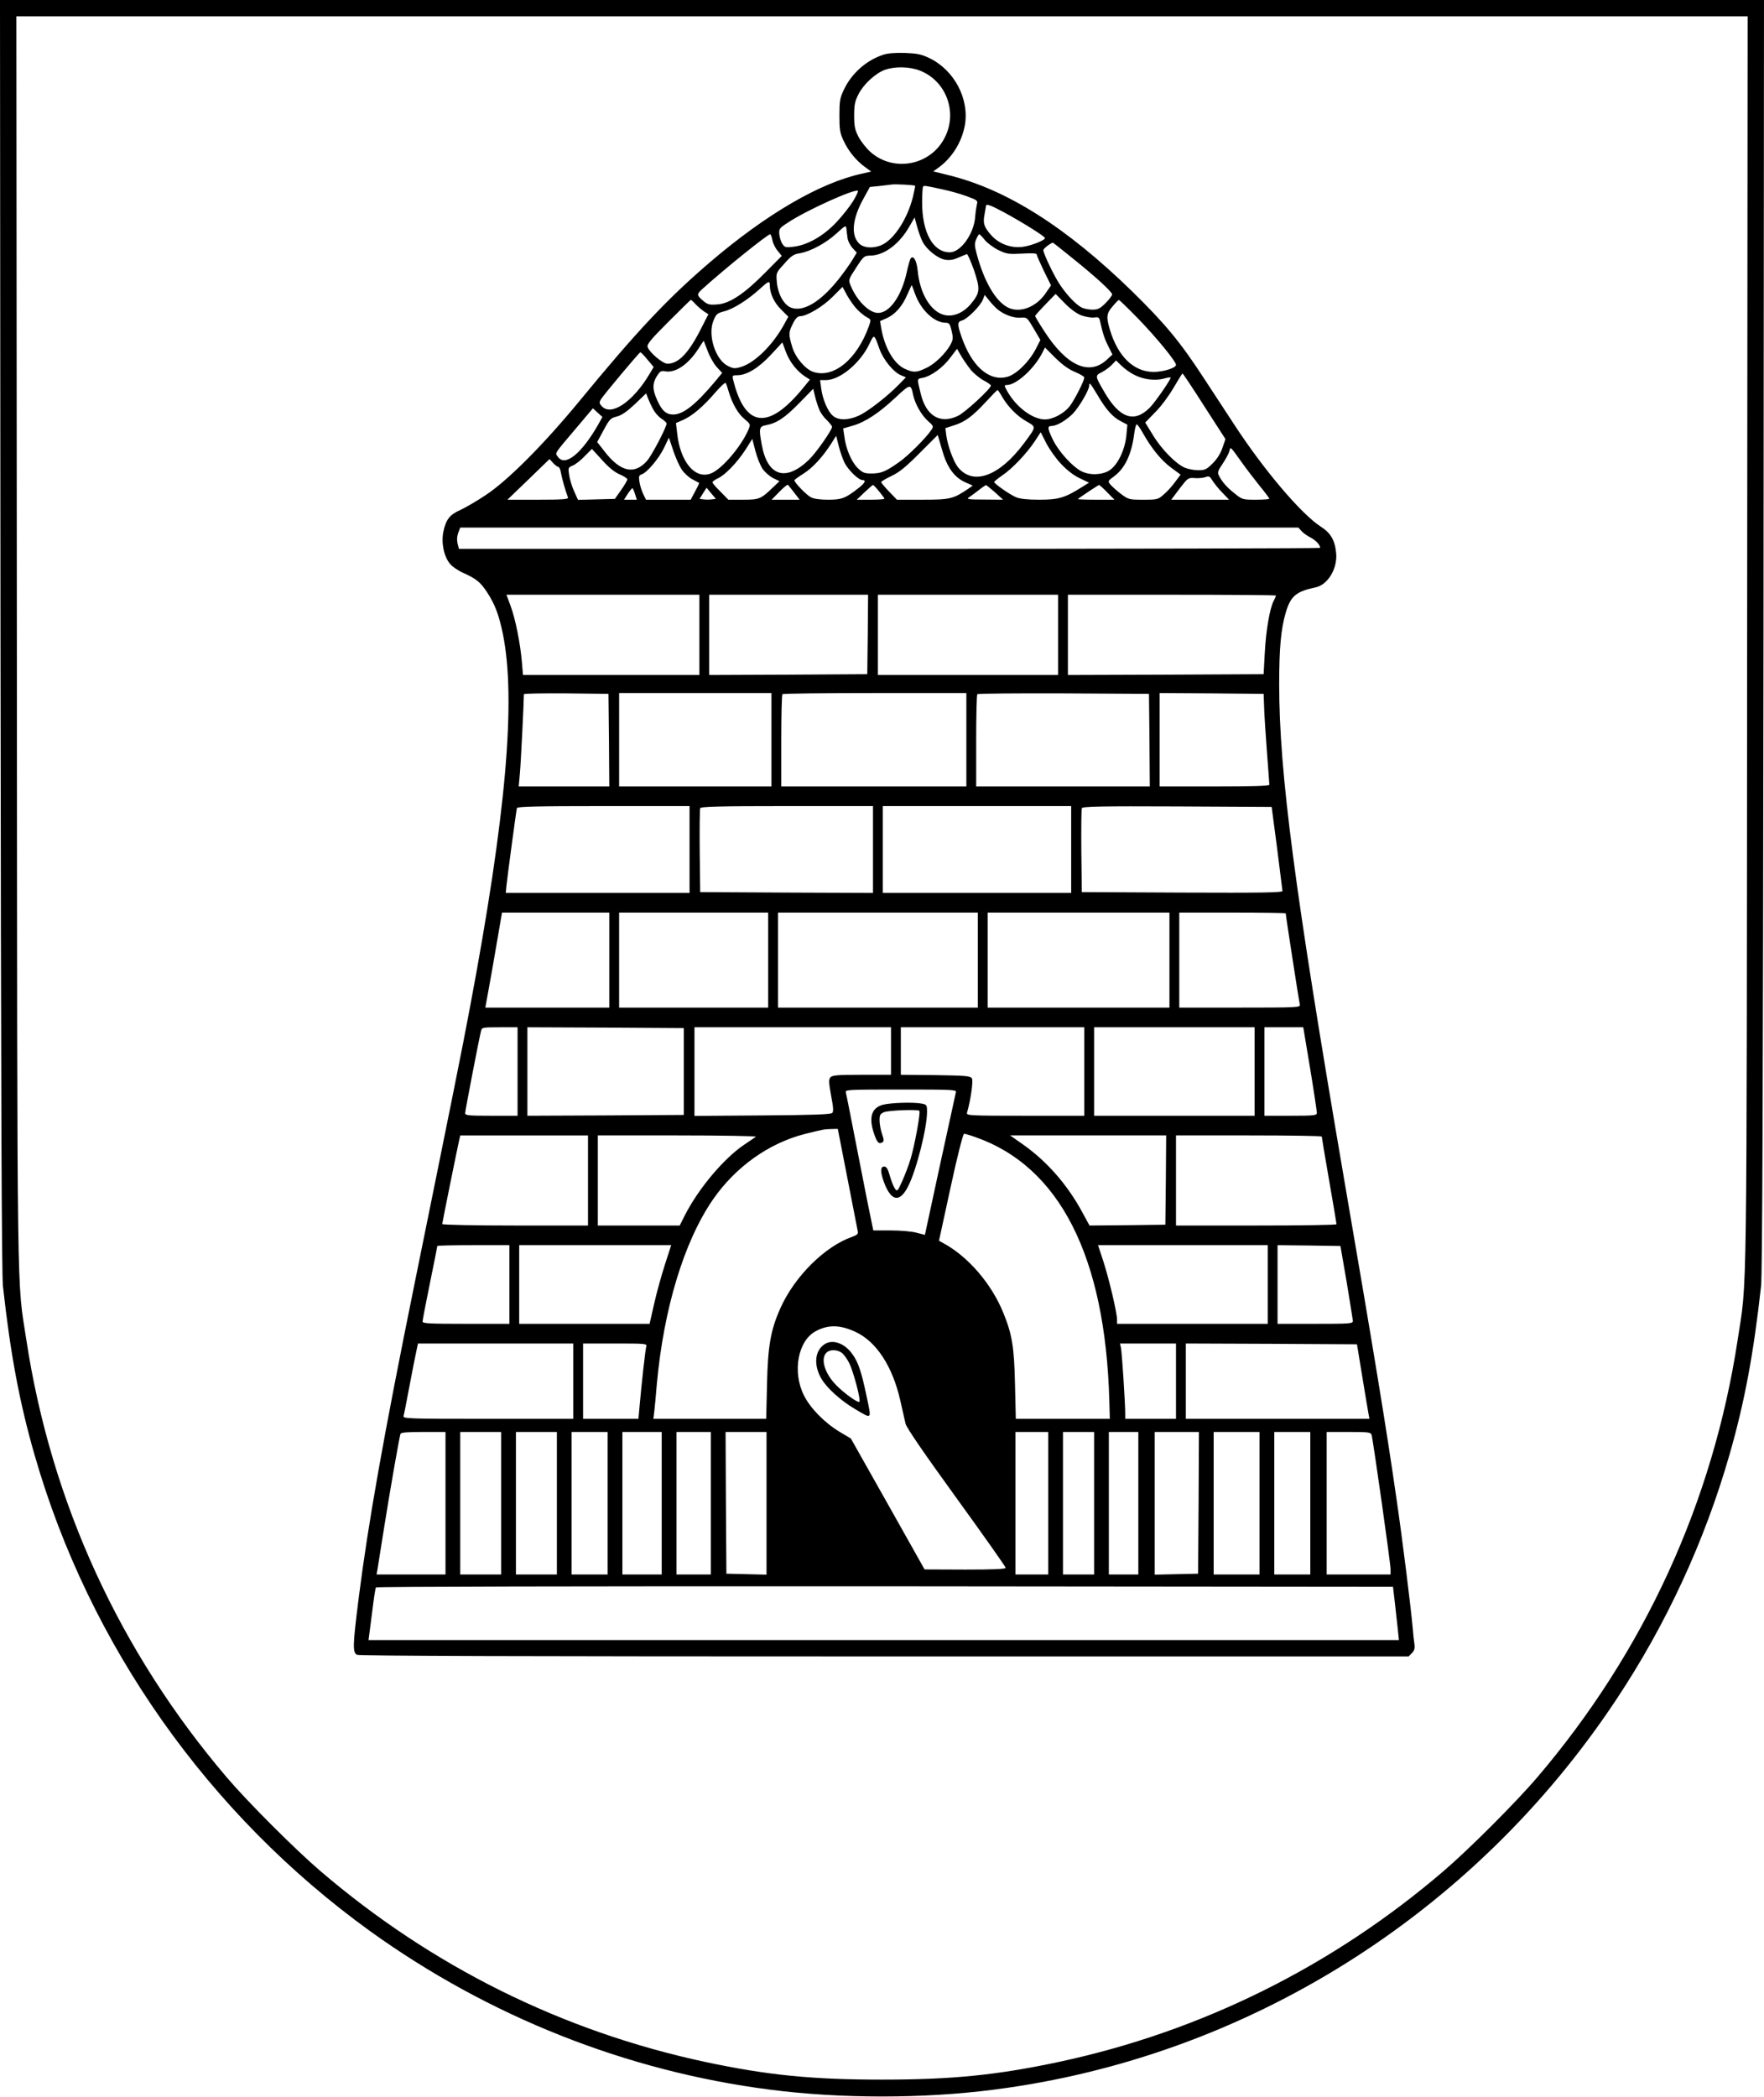
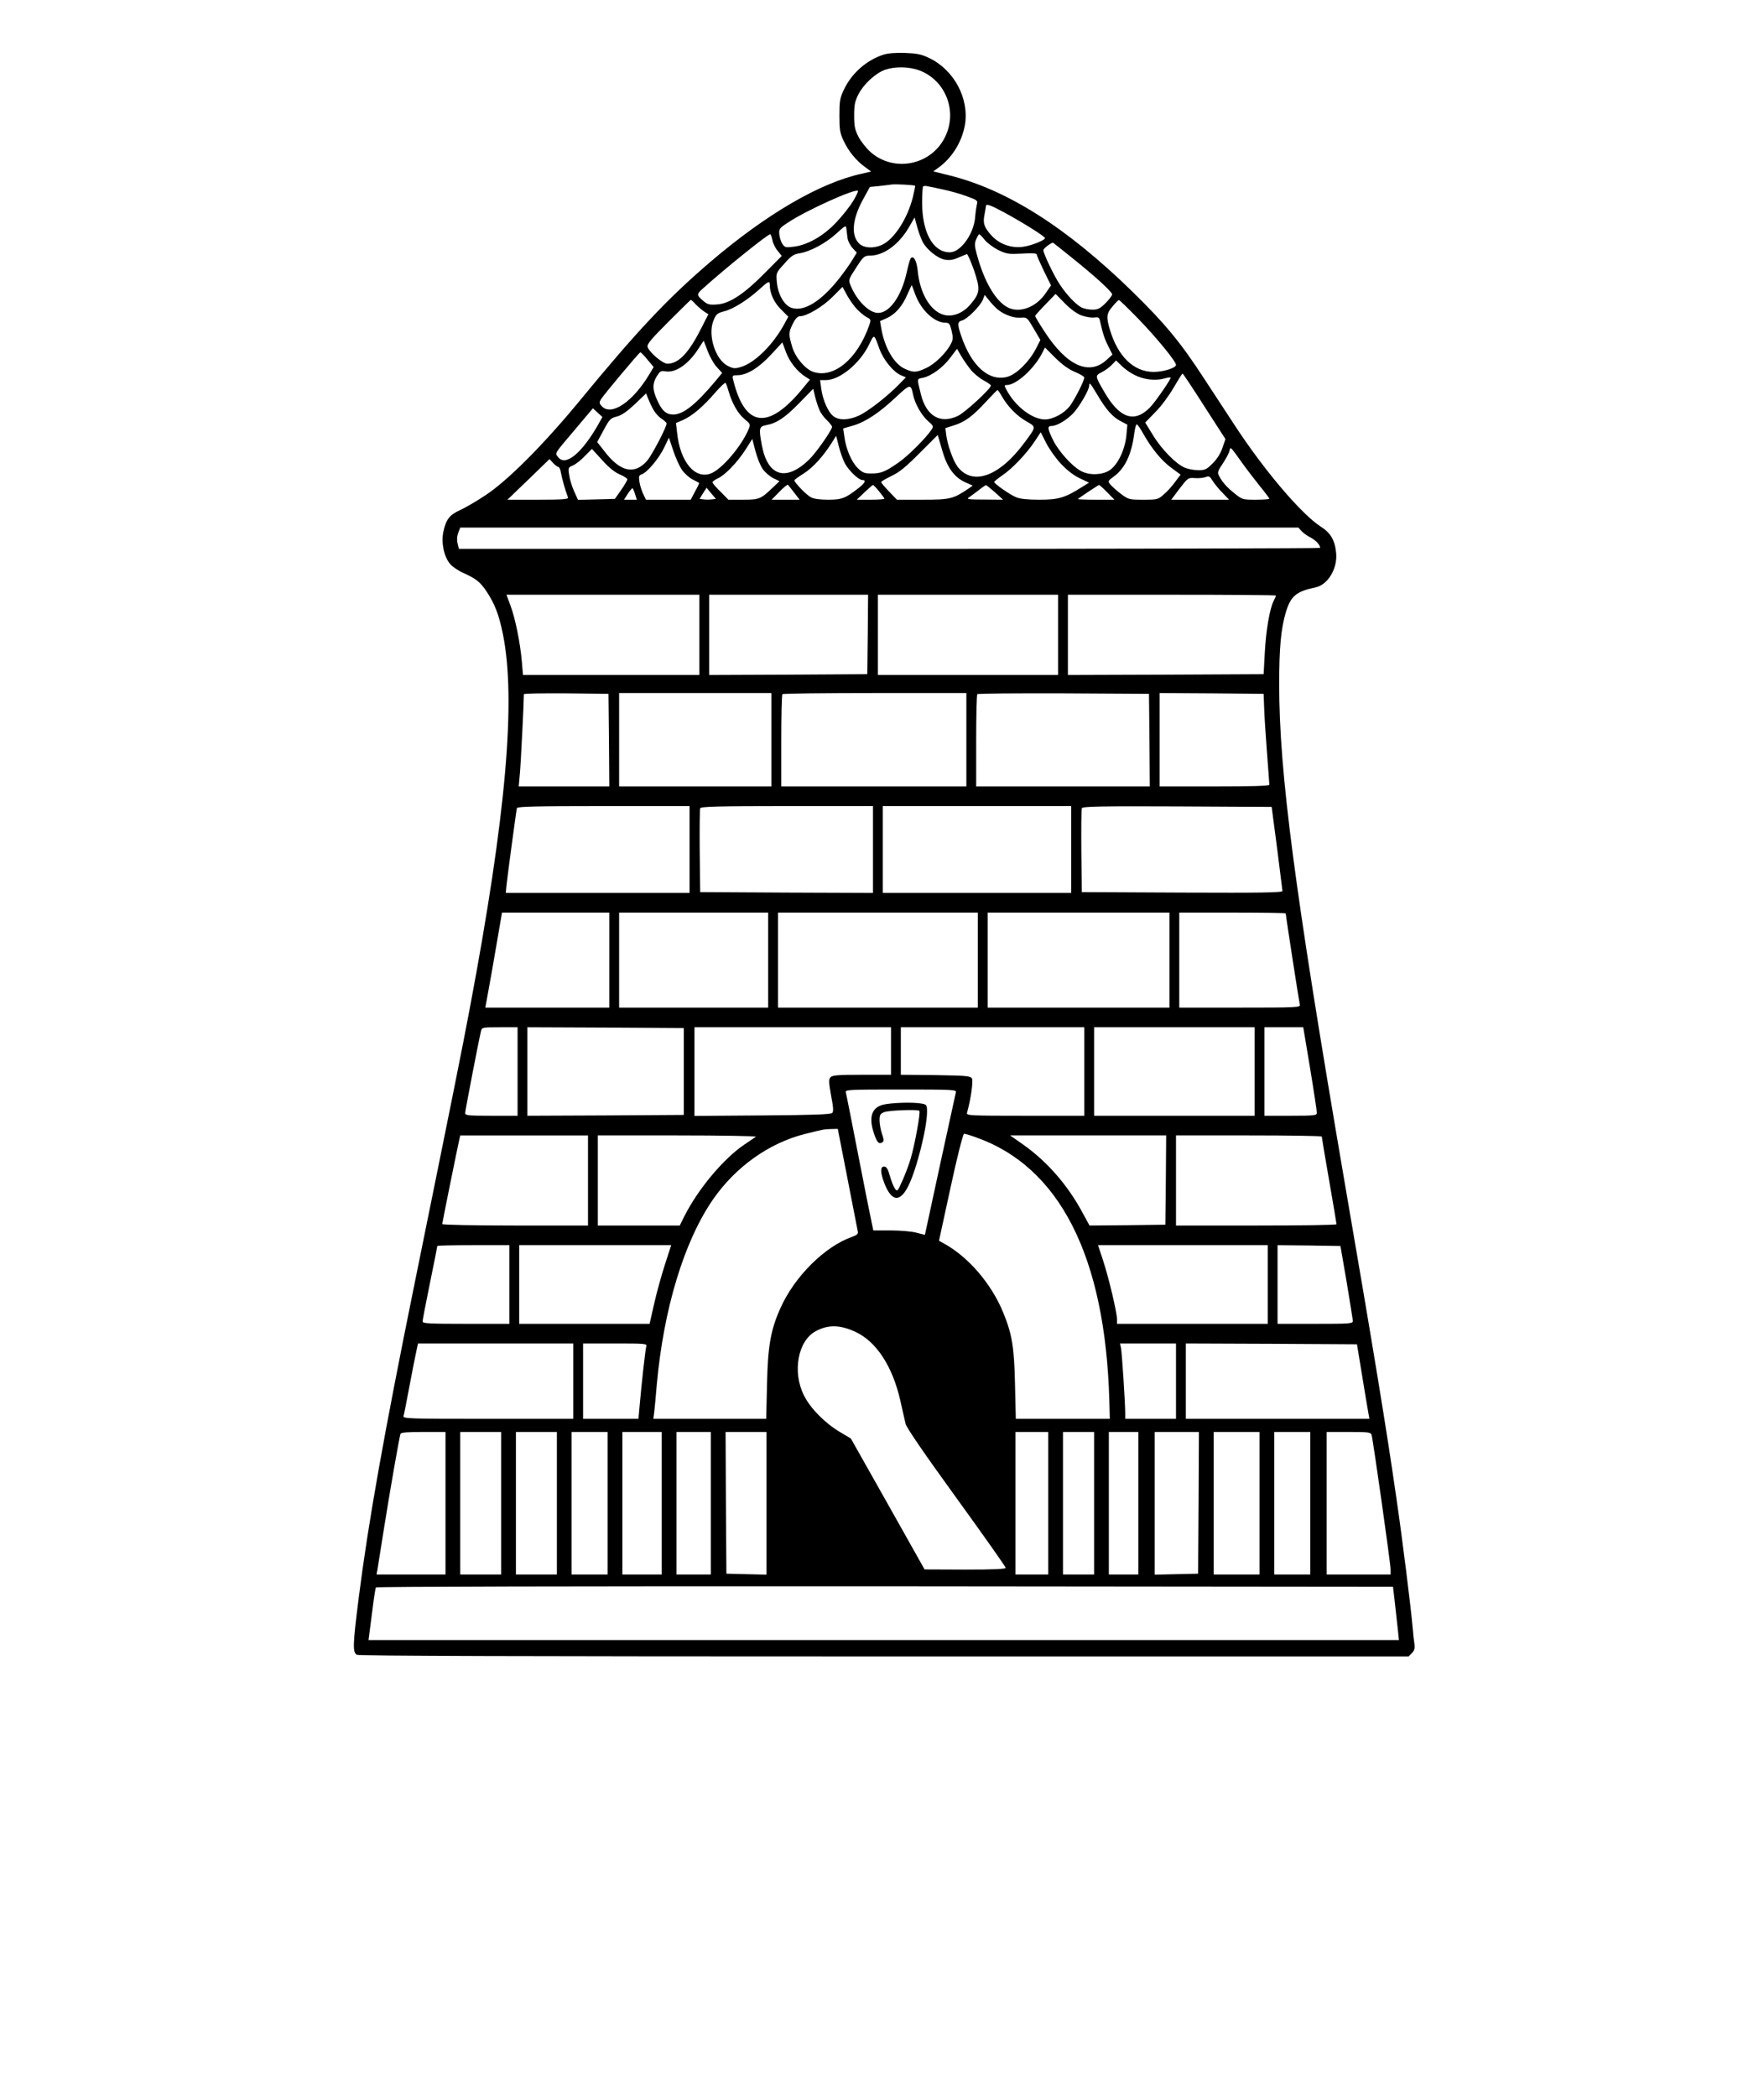
<svg xmlns="http://www.w3.org/2000/svg" version="1.0" width="1077pt" height="1280pt" viewBox="0 0 1077 1280" preserveAspectRatio="xMidYMid meet">
  <g transform="translate(0,1280) scale(0.1,-0.1)" fill="#000000" stroke="none">
-     <path d="M3 8928 c3 -2822 7 -3902 15 -3978 45 -410 101 -711 193 -1030 333 -1161 1062 -2195 2049 -2907 724 -521 1566 -855 2440 -967 432 -56 938 -56 1370 0 1537 197 2927 1068 3797 2379 306 460 541 969 692 1495 92 319 148 620 193 1030 8 76 12 1156 15 3978 l3 3872 -5385 0 -5385 0 3 -3872z m10664 -45 c-3 -4173 1 -3876 -58 -4262 -151 -990 -571 -1905 -1225 -2671 -128 -150 -417 -439 -569 -569 -678 -582 -1480 -980 -2350 -1166 -381 -81 -653 -108 -1080 -108 -427 0 -699 27 -1080 108 -872 187 -1668 582 -2350 1166 -153 131 -442 420 -569 569 -656 769 -1074 1681 -1225 2671 -59 386 -55 89 -58 4262 l-3 3817 5285 0 5285 0 -3 -3817z" />
    <path d="M5393 12466 c-104 -34 -194 -114 -241 -214 -24 -50 -27 -70 -27 -157 0 -87 3 -107 26 -155 29 -63 77 -121 131 -160 l37 -27 -57 -13 c-257 -56 -584 -247 -928 -541 -260 -223 -444 -418 -803 -855 -215 -260 -432 -478 -566 -566 -55 -37 -125 -77 -155 -91 -64 -28 -87 -57 -103 -132 -14 -68 3 -152 41 -197 14 -17 51 -42 81 -55 78 -35 104 -56 143 -115 50 -76 74 -140 98 -256 82 -403 20 -1109 -201 -2282 -48 -257 -109 -558 -338 -1685 -189 -930 -282 -1455 -341 -1918 -36 -286 -38 -332 -11 -347 14 -7 1033 -10 3220 -10 l3201 0 20 20 c15 15 19 29 16 53 -3 18 -8 64 -11 102 -11 125 -63 544 -100 795 -59 412 -136 881 -319 1945 -302 1765 -396 2478 -396 3020 0 222 11 337 40 436 30 101 63 129 182 154 74 15 134 113 126 207 -7 79 -33 125 -93 163 -120 77 -348 346 -527 620 -47 72 -132 202 -190 290 -142 218 -236 331 -434 525 -404 394 -768 624 -1123 711 l-93 23 28 20 c85 60 146 157 165 262 28 161 -65 337 -218 410 -48 23 -74 28 -148 31 -57 2 -105 -2 -132 -11z m221 -96 c161 -61 234 -252 155 -408 -85 -171 -311 -216 -454 -90 -25 22 -58 64 -73 92 -22 43 -27 64 -27 131 0 67 5 88 27 131 32 62 104 127 161 148 61 21 147 20 211 -4z m-27 -704 c2 -1 -5 -31 -13 -67 -33 -133 -113 -257 -188 -293 -51 -24 -112 -21 -141 8 -51 51 -41 151 26 272 l40 73 52 5 c29 3 66 8 82 10 27 3 137 -3 142 -8z m168 -22 c44 -9 111 -28 148 -42 65 -24 68 -26 61 -51 -3 -14 -8 -47 -10 -73 -7 -104 -88 -218 -155 -218 -102 0 -169 120 -169 304 0 51 3 95 6 98 3 3 13 4 22 2 9 -1 53 -10 97 -20z m-546 -71 c-19 -31 -65 -90 -103 -130 -79 -84 -176 -139 -262 -149 -47 -6 -53 -4 -67 17 -9 13 -17 40 -19 59 -3 33 1 38 52 71 110 74 412 210 428 194 3 -3 -10 -30 -29 -62z m921 -69 c111 -60 250 -147 250 -157 0 -14 -87 -48 -139 -54 -69 -8 -140 18 -186 68 -47 52 -55 76 -44 130 4 24 8 47 9 52 0 15 27 6 110 -39z m-497 -180 c25 -48 93 -102 137 -109 28 -5 51 -1 82 13 24 10 47 20 51 21 5 1 24 -44 44 -99 39 -117 37 -138 -22 -208 -47 -55 -111 -79 -165 -63 -81 24 -144 132 -157 268 -6 61 -25 96 -42 77 -5 -5 -16 -44 -25 -86 -32 -145 -104 -248 -175 -248 -54 0 -129 74 -167 166 -15 36 -15 36 33 110 46 71 49 73 88 74 84 1 178 72 238 179 l31 54 16 -59 c9 -32 24 -73 33 -90z m-458 20 c3 -17 17 -44 31 -59 l25 -27 -26 -43 c-14 -24 -52 -77 -84 -118 -109 -137 -213 -201 -288 -176 -45 15 -83 81 -90 156 -5 58 -5 58 46 114 41 47 58 58 93 63 64 10 161 62 225 121 57 52 58 52 61 26 1 -14 5 -40 7 -57z m-459 -10 c3 -19 18 -49 32 -65 l25 -31 -99 -100 c-129 -131 -219 -191 -294 -196 -49 -4 -60 -1 -88 23 -39 33 -39 39 -4 71 135 122 397 333 414 334 4 0 10 -16 14 -36z m1296 2 c15 -19 53 -47 83 -62 52 -25 63 -26 145 -22 63 4 90 2 90 -6 0 -6 20 -51 43 -99 l44 -89 -31 -45 c-58 -88 -161 -127 -234 -89 -74 39 -143 157 -188 323 -14 52 -15 67 -4 92 7 17 15 31 19 31 3 0 18 -15 33 -34z m525 -103 c149 -119 253 -214 253 -230 0 -7 -18 -31 -40 -53 -33 -33 -47 -40 -80 -40 -23 0 -53 6 -68 14 -34 18 -90 77 -131 139 -34 50 -101 190 -101 210 0 9 35 37 57 46 2 1 51 -38 110 -86z m-1837 -174 c0 -49 26 -106 69 -148 l44 -44 -24 -44 c-70 -129 -181 -238 -266 -263 -37 -11 -46 -10 -80 7 -76 39 -123 189 -87 276 16 40 23 46 66 57 55 14 141 68 213 133 57 52 65 56 65 26z m888 -56 c36 -97 117 -173 186 -173 21 0 26 -7 36 -49 10 -42 9 -54 -5 -81 -28 -54 -97 -122 -150 -146 -60 -29 -78 -29 -131 -5 -65 30 -122 126 -143 244 l-8 47 41 18 c52 24 95 72 126 145 14 31 26 57 26 57 1 0 11 -26 22 -57z m-355 -91 c18 -19 44 -40 59 -48 26 -14 27 -15 14 -52 -72 -204 -216 -323 -340 -282 -49 16 -110 88 -129 152 -23 77 -23 88 3 141 17 34 30 47 45 47 41 0 140 59 199 119 l60 60 28 -52 c16 -28 43 -67 61 -85z m1369 -37 c26 -9 61 -15 78 -13 26 4 31 1 36 -21 17 -77 28 -110 51 -155 l25 -50 -35 -32 c-107 -99 -244 -37 -379 171 -32 49 -58 92 -58 96 0 4 28 35 63 71 l62 64 55 -56 c35 -36 72 -63 102 -75z m-508 34 c40 -31 95 -51 137 -48 39 3 40 2 80 -66 l41 -70 -28 -55 c-42 -80 -119 -155 -174 -170 -111 -30 -218 65 -280 246 -26 75 -25 91 4 98 31 8 109 86 126 125 l12 31 29 -36 c15 -19 39 -44 53 -55z m-1846 33 c15 -15 38 -35 52 -44 l25 -16 -49 -96 c-73 -143 -135 -206 -201 -206 -29 0 -110 69 -121 102 -5 17 19 46 127 154 74 74 135 134 137 134 2 0 16 -12 30 -28z m2704 -90 c111 -115 228 -258 228 -279 0 -19 -78 -43 -136 -43 -122 0 -219 94 -268 259 -23 77 -20 99 17 141 17 21 35 39 38 39 3 1 58 -52 121 -117z m-1582 -183 c24 -66 85 -140 130 -159 l31 -13 -43 -44 c-68 -70 -188 -164 -243 -189 -62 -29 -123 -31 -157 -4 -32 24 -65 100 -74 168 l-7 52 35 0 c85 0 209 102 265 219 31 64 29 65 63 -30z m-1050 -10 c12 -33 37 -78 55 -98 l34 -37 -41 -50 c-120 -143 -196 -204 -258 -204 -43 0 -70 24 -99 91 -28 62 -28 97 -2 141 20 32 26 36 51 32 63 -13 144 42 207 142 15 24 29 44 29 44 1 0 11 -27 24 -61z m479 -9 c22 -59 69 -119 121 -151 l25 -16 -40 -49 c-213 -262 -357 -246 -429 49 -6 25 -4 27 27 27 57 0 131 46 204 125 38 41 69 74 69 75 1 0 11 -27 23 -60z m1764 -120 c31 -13 57 -28 57 -34 0 -21 -61 -139 -90 -177 -36 -44 -102 -79 -151 -79 -75 1 -174 75 -228 170 -21 37 -21 40 -4 40 58 0 168 100 217 197 l16 32 63 -63 c43 -42 81 -70 120 -86z m-637 14 c18 -22 53 -51 78 -65 25 -13 46 -28 46 -32 0 -19 -158 -165 -201 -185 -108 -52 -194 -2 -227 133 -24 98 -25 92 12 99 50 10 123 62 168 123 l41 54 25 -43 c14 -24 40 -61 58 -84z m-1973 61 l38 -45 -25 -42 c-101 -170 -234 -261 -292 -197 -16 17 -16 23 -5 42 20 31 234 287 241 287 3 0 23 -20 43 -45z m2975 -94 c54 -28 126 -36 177 -22 21 6 40 9 42 7 6 -6 -94 -151 -128 -185 -95 -95 -185 -63 -278 99 -56 96 -56 97 -13 119 20 10 48 31 61 45 l25 26 35 -34 c20 -19 55 -44 79 -55z m425 -191 l129 -200 -18 -52 c-11 -34 -32 -68 -59 -95 -38 -38 -47 -43 -89 -43 -26 0 -62 7 -81 15 -54 22 -142 111 -195 198 l-48 78 61 63 c35 34 84 101 112 149 28 48 52 87 55 87 3 0 63 -90 133 -200z m-2904 90 c21 -72 57 -136 97 -168 36 -30 37 -32 24 -63 -43 -102 -160 -240 -228 -268 -98 -40 -190 70 -208 248 l-7 59 44 19 c57 26 122 81 195 166 32 37 61 64 64 60 4 -5 12 -28 19 -53z m2251 -20 c54 -92 94 -136 143 -161 l40 -21 -6 -66 c-9 -90 -54 -182 -105 -214 -46 -28 -121 -30 -172 -3 -53 28 -134 117 -169 186 -36 73 -38 89 -11 89 32 0 91 35 132 77 37 39 98 143 98 169 0 24 6 17 50 -56z m-1125 0 c12 -56 51 -124 90 -159 34 -30 36 -33 22 -54 -34 -51 -144 -161 -201 -200 -80 -56 -107 -67 -166 -67 -43 0 -54 5 -84 34 -38 38 -72 118 -81 193 l-7 48 59 17 c76 22 160 77 262 173 89 83 92 83 106 15z m-573 -90 c8 -20 29 -49 47 -65 17 -17 31 -35 31 -40 0 -20 -98 -160 -142 -202 -141 -135 -252 -100 -287 92 -19 101 -16 112 26 120 66 12 116 46 203 135 l85 87 11 -46 c6 -25 18 -62 26 -81z m1116 79 c36 -62 91 -118 149 -151 60 -34 61 -31 -11 -128 -154 -209 -318 -268 -410 -148 -27 37 -61 131 -69 194 l-5 41 53 17 c67 21 114 56 195 144 36 39 67 71 70 71 3 1 15 -17 28 -40z m-2129 -79 c10 -19 32 -44 49 -55 17 -11 31 -24 32 -29 1 -21 -90 -195 -119 -228 -77 -88 -164 -69 -261 58 l-44 56 39 72 c36 67 42 74 82 84 30 8 62 31 110 76 l68 65 12 -32 c7 -18 21 -48 32 -67z m-336 -90 c-102 -179 -203 -261 -247 -198 -18 25 -27 11 117 181 l97 115 29 -27 29 -26 -25 -45z m3327 -57 c52 -92 111 -164 171 -208 l57 -42 -33 -44 c-17 -24 -48 -59 -69 -76 -35 -32 -40 -33 -126 -33 -86 0 -90 1 -137 36 -26 20 -55 46 -64 57 -16 20 -15 22 22 49 67 49 108 135 124 262 4 31 11 56 15 56 5 0 23 -26 40 -57z m-504 -182 c36 -39 77 -71 114 -89 l59 -28 -42 -26 c-104 -66 -144 -78 -260 -78 -73 0 -119 5 -143 15 -39 16 -134 83 -134 93 0 4 23 22 50 41 60 40 148 133 198 208 l36 55 33 -65 c18 -36 58 -93 89 -126z m-715 53 c27 -83 70 -139 129 -166 l49 -22 -27 -19 c-92 -62 -111 -67 -279 -67 l-157 0 -48 50 c-26 27 -48 53 -48 57 0 5 28 21 63 38 47 22 88 55 172 140 l110 110 9 -30 c4 -16 17 -57 27 -91z m-604 -50 c24 -45 85 -104 108 -104 25 0 17 -17 -22 -48 -81 -63 -103 -72 -186 -72 -49 0 -89 5 -106 15 -27 13 -102 91 -101 104 1 3 26 22 57 41 56 36 116 101 169 184 l29 46 16 -63 c8 -34 25 -80 36 -103z m-994 -41 c15 -22 45 -49 65 -59 20 -11 39 -20 40 -21 2 -1 -8 -24 -24 -52 l-27 -51 -137 0 -136 0 -17 35 c-9 19 -20 53 -23 74 -5 34 -3 40 14 46 32 10 104 95 137 163 l29 61 26 -78 c14 -43 38 -96 53 -118z m493 5 c14 -20 43 -45 64 -56 l39 -19 -42 -40 c-72 -69 -82 -73 -181 -73 l-89 0 -48 49 c-27 26 -49 52 -49 57 0 5 14 15 30 23 45 19 119 96 170 174 l43 68 19 -73 c10 -40 30 -89 44 -110z m2924 42 c29 -41 80 -107 112 -147 32 -39 58 -74 58 -77 0 -3 -37 -6 -82 -6 -81 0 -84 1 -130 38 -48 38 -76 70 -96 109 -10 18 -7 29 23 73 19 29 38 63 41 77 7 28 4 31 74 -67z m-3795 -76 c25 -11 45 -24 45 -30 0 -6 -17 -35 -38 -65 l-38 -54 -112 -3 -113 -3 -24 53 c-13 29 -27 74 -30 99 -7 44 -6 46 23 58 16 7 49 32 72 57 l44 44 63 -69 c41 -46 78 -75 108 -87z m-376 46 c6 0 13 -17 16 -37 6 -33 27 -109 43 -150 3 -10 -37 -13 -183 -13 l-187 0 129 124 128 124 22 -24 c12 -13 27 -24 32 -24z m4054 -157 l41 -43 -177 0 -176 0 51 68 c50 65 52 67 92 64 23 -2 52 1 66 6 22 8 27 5 43 -22 11 -17 37 -50 60 -73z m-2614 0 l33 -43 -86 0 -85 0 47 48 c26 27 50 46 53 43 3 -3 20 -25 38 -48z m519 7 c17 -21 32 -41 32 -44 0 -3 -38 -6 -84 -6 l-85 0 47 45 c26 24 49 45 52 45 3 0 20 -18 38 -40z m707 -5 l49 -45 -114 1 c-93 0 -111 2 -96 12 10 7 37 26 60 44 22 18 43 32 46 32 3 0 27 -20 55 -44z m685 0 l44 -45 -114 0 c-62 0 -111 2 -109 4 9 9 124 85 129 86 3 0 26 -20 50 -45z m-2883 -10 l11 -35 -39 0 -39 0 22 35 c13 19 26 35 29 35 3 0 10 -16 16 -35z m468 -33 c-14 -2 -36 -2 -50 0 l-24 3 21 34 22 34 28 -34 29 -34 -26 -3z m3601 -193 c10 -12 36 -30 56 -40 32 -17 58 -45 58 -63 0 -3 -1183 -6 -2629 -6 l-2629 0 -6 23 c-8 31 -7 52 4 81 l10 26 2558 0 2559 0 19 -21z m-3676 -634 l0 -245 -539 0 -538 0 -7 83 c-10 113 -39 259 -69 340 l-25 67 589 0 589 0 0 -245z m1028 3 l-3 -243 -482 -3 -483 -2 0 245 0 245 485 0 485 0 -2 -242z m1162 -3 l0 -245 -550 0 -550 0 0 245 0 245 550 0 550 0 0 -245z m1330 240 c0 -4 -6 -18 -14 -33 -24 -47 -47 -182 -54 -317 l-7 -130 -597 -3 -598 -2 0 245 0 245 635 0 c349 0 635 -2 635 -5z m-4072 -882 l2 -283 -276 0 -277 0 7 78 c6 61 25 451 24 472 0 3 0 8 1 13 0 4 117 6 259 5 l257 -3 3 -282z m992 2 l0 -285 -465 0 -465 0 0 285 0 285 465 0 465 0 0 -285z m1190 0 l0 -285 -565 0 -565 0 0 278 c0 153 3 282 7 285 3 4 258 7 565 7 l558 0 0 -285z m1118 -2 l2 -283 -530 0 -530 0 0 278 c0 153 3 282 7 285 3 4 241 6 527 5 l521 -3 3 -282z m700 202 c1 -44 9 -167 17 -272 8 -106 15 -197 15 -203 0 -7 -113 -10 -335 -10 l-335 0 0 285 0 285 318 -2 317 -3 3 -80z m-3508 -870 l0 -265 -561 0 -561 0 4 43 c7 66 60 461 64 475 3 9 117 12 529 12 l525 0 0 -265z m1120 0 l0 -265 -527 2 -528 3 -3 250 c-1 137 0 255 3 262 3 10 115 13 530 13 l525 0 0 -265z m1210 0 l0 -265 -575 0 -575 0 0 265 0 265 575 0 575 0 0 -265z m1257 10 c17 -137 32 -256 33 -263 0 -10 -126 -12 -612 -10 l-613 3 -3 250 c-1 137 0 255 3 262 3 11 121 13 582 11 l577 -3 33 -250z m-4077 -685 l0 -290 -379 0 -378 0 18 98 c10 53 33 184 51 290 l33 192 327 0 328 0 0 -290z m970 0 l0 -290 -455 0 -455 0 0 290 0 290 455 0 455 0 0 -290z m1280 0 l0 -290 -610 0 -610 0 0 290 0 290 610 0 610 0 0 -290z m1170 0 l0 -290 -555 0 -555 0 0 290 0 290 555 0 555 0 0 -290z m710 285 c0 -14 82 -542 86 -557 5 -17 -17 -18 -365 -18 l-371 0 0 290 0 290 325 0 c179 0 325 -2 325 -5z m-4690 -965 l0 -270 -160 0 c-140 0 -160 2 -160 16 0 14 83 445 97 502 5 21 9 22 114 22 l109 0 0 -270z m1015 0 l0 -265 -477 -3 -478 -2 0 270 0 270 478 -2 477 -3 0 -265z m1265 125 l0 -145 -179 0 c-150 0 -181 -3 -191 -16 -11 -12 -10 -32 4 -110 14 -73 16 -98 7 -107 -9 -9 -127 -13 -426 -15 l-415 -3 0 270 0 271 600 0 600 0 0 -145z m1180 -125 l0 -270 -361 0 c-338 0 -360 1 -355 18 23 80 39 195 30 210 -10 15 -36 17 -223 20 l-211 2 0 145 0 145 560 0 560 0 0 -270z m1040 0 l0 -270 -490 0 -490 0 0 270 0 270 490 0 490 0 0 -270z m339 18 c23 -139 41 -261 41 -270 0 -16 -14 -18 -160 -18 l-160 0 0 270 0 270 118 0 119 0 42 -252z m-2163 -145 c-2 -10 -46 -210 -97 -444 l-92 -426 -51 13 c-28 8 -99 14 -158 14 l-106 0 -10 48 c-6 26 -43 211 -82 412 -39 201 -73 373 -76 383 -5 16 16 17 336 17 320 0 341 -1 336 -17z m-662 -525 c33 -167 61 -312 63 -323 4 -16 -4 -23 -34 -34 -167 -58 -353 -243 -439 -437 -59 -132 -76 -231 -81 -461 l-5 -213 -345 0 -344 0 6 48 c3 26 10 99 15 162 42 462 166 872 343 1129 138 199 341 344 562 400 113 28 116 29 160 30 l40 1 59 -302z m777 253 c517 -178 798 -728 822 -1613 l3 -108 -287 0 -287 0 -5 213 c-5 228 -18 304 -72 436 -72 176 -213 340 -363 422 l-29 16 71 327 c40 186 76 326 82 326 6 0 35 -8 65 -19z m-2361 -266 l0 -275 -445 0 c-245 0 -445 4 -445 9 0 7 92 463 105 519 l5 22 390 0 390 0 0 -275z m1025 267 c-6 -4 -37 -26 -69 -47 -127 -85 -283 -271 -367 -437 l-29 -58 -250 0 -250 0 0 275 0 275 487 0 c268 0 483 -4 478 -8z m2503 -264 l-3 -273 -232 -3 -231 -2 -42 77 c-90 168 -214 310 -356 412 l-87 61 477 0 476 0 -2 -272z m952 265 c0 -5 20 -125 45 -268 25 -143 45 -263 45 -267 0 -5 -220 -8 -490 -8 l-490 0 0 275 0 275 445 0 c245 0 445 -3 445 -7z m-4960 -903 l0 -240 -265 0 c-220 0 -265 2 -265 14 0 8 20 113 45 235 25 121 45 223 45 226 0 3 99 5 220 5 l220 0 0 -240z m950 123 c-21 -65 -51 -173 -66 -240 l-28 -123 -398 0 -398 0 0 240 0 240 464 0 464 0 -38 -117z m3680 -123 l0 -240 -460 0 -460 0 0 26 c0 42 -49 249 -84 357 l-32 97 518 0 518 0 0 -240z m482 15 c20 -121 37 -228 38 -237 0 -17 -17 -18 -230 -18 l-230 0 0 240 0 240 192 -2 192 -3 38 -220z m-2995 -306 c125 -60 222 -209 269 -414 14 -60 28 -126 33 -145 5 -23 114 -182 309 -451 166 -229 302 -422 302 -428 0 -8 -73 -11 -247 -11 l-248 1 -225 400 -225 399 -69 41 c-90 54 -178 143 -217 221 -73 144 -38 336 73 394 77 41 150 38 245 -7z m-1727 -299 l0 -230 -521 0 c-491 0 -520 1 -515 18 3 9 19 91 36 182 17 91 36 186 42 213 l10 47 474 0 474 0 0 -230z m446 213 c-6 -19 -30 -239 -41 -365 l-7 -78 -169 0 -169 0 0 230 0 230 196 0 c181 0 195 -1 190 -17z m3234 -213 l0 -230 -155 0 -155 0 0 33 c0 63 -20 372 -26 400 l-6 27 171 0 171 0 0 -230z m1137 30 c17 -107 35 -210 38 -227 l6 -33 -561 0 -560 0 0 230 0 230 523 -2 522 -3 32 -195z m-5597 -775 l0 -435 -210 0 -211 0 6 33 c3 17 21 131 40 252 37 233 93 552 100 573 3 9 40 12 140 12 l135 0 0 -435z m340 0 l0 -435 -125 0 -125 0 0 435 0 435 125 0 125 0 0 -435z m340 0 l0 -435 -125 0 -125 0 0 435 0 435 125 0 125 0 0 -435z m310 0 l0 -435 -110 0 -110 0 0 435 0 435 110 0 110 0 0 -435z m330 0 l0 -435 -120 0 -120 0 0 435 0 435 120 0 120 0 0 -435z m300 0 l0 -435 -105 0 -105 0 0 435 0 435 105 0 105 0 0 -435z m340 0 l0 -436 -122 3 -123 3 -3 433 -2 432 125 0 125 0 0 -435z m1720 0 l0 -435 -100 0 -100 0 0 435 0 435 100 0 100 0 0 -435z m280 0 l0 -435 -95 0 -95 0 0 435 0 435 95 0 95 0 0 -435z m270 0 l0 -435 -90 0 -90 0 0 435 0 435 90 0 90 0 0 -435z m368 3 l-3 -433 -132 -3 -133 -3 0 436 0 435 135 0 135 0 -2 -432z m372 -3 l0 -435 -140 0 -140 0 0 435 0 435 140 0 140 0 0 -435z m310 0 l0 -435 -110 0 -110 0 0 435 0 435 110 0 110 0 0 -435z m374 418 c9 -30 116 -785 116 -820 l0 -33 -195 0 -195 0 0 435 0 435 134 0 c120 0 135 -2 140 -17z m142 -1023 c6 -52 14 -125 18 -162 l7 -68 -3146 0 -3145 0 5 38 c3 20 12 90 20 155 8 65 17 123 20 128 4 5 1188 8 3108 7 l3102 -3 11 -95z" />
    <path d="M5390 6057 c-70 -19 -88 -79 -52 -181 18 -51 28 -61 50 -48 10 7 9 17 -3 51 -8 24 -15 61 -15 83 0 33 4 40 28 50 27 11 206 18 215 8 9 -8 -30 -218 -54 -295 -11 -38 -35 -99 -51 -135 -28 -62 -30 -64 -44 -45 -8 11 -22 46 -31 78 -12 43 -21 57 -35 57 -24 0 -24 -35 1 -101 44 -113 95 -120 146 -19 50 98 115 355 115 454 0 41 -2 44 -31 50 -50 10 -190 6 -239 -7z" />
-     <path d="M5032 4594 c-58 -40 -65 -127 -17 -209 32 -56 121 -136 205 -185 107 -63 102 -69 70 82 -31 148 -51 207 -88 256 -48 66 -122 90 -170 56z m106 -50 c12 -8 33 -36 46 -62 26 -51 73 -228 63 -238 -8 -9 -96 54 -143 103 -69 71 -96 160 -58 197 20 20 63 20 92 0z" />
  </g>
</svg>